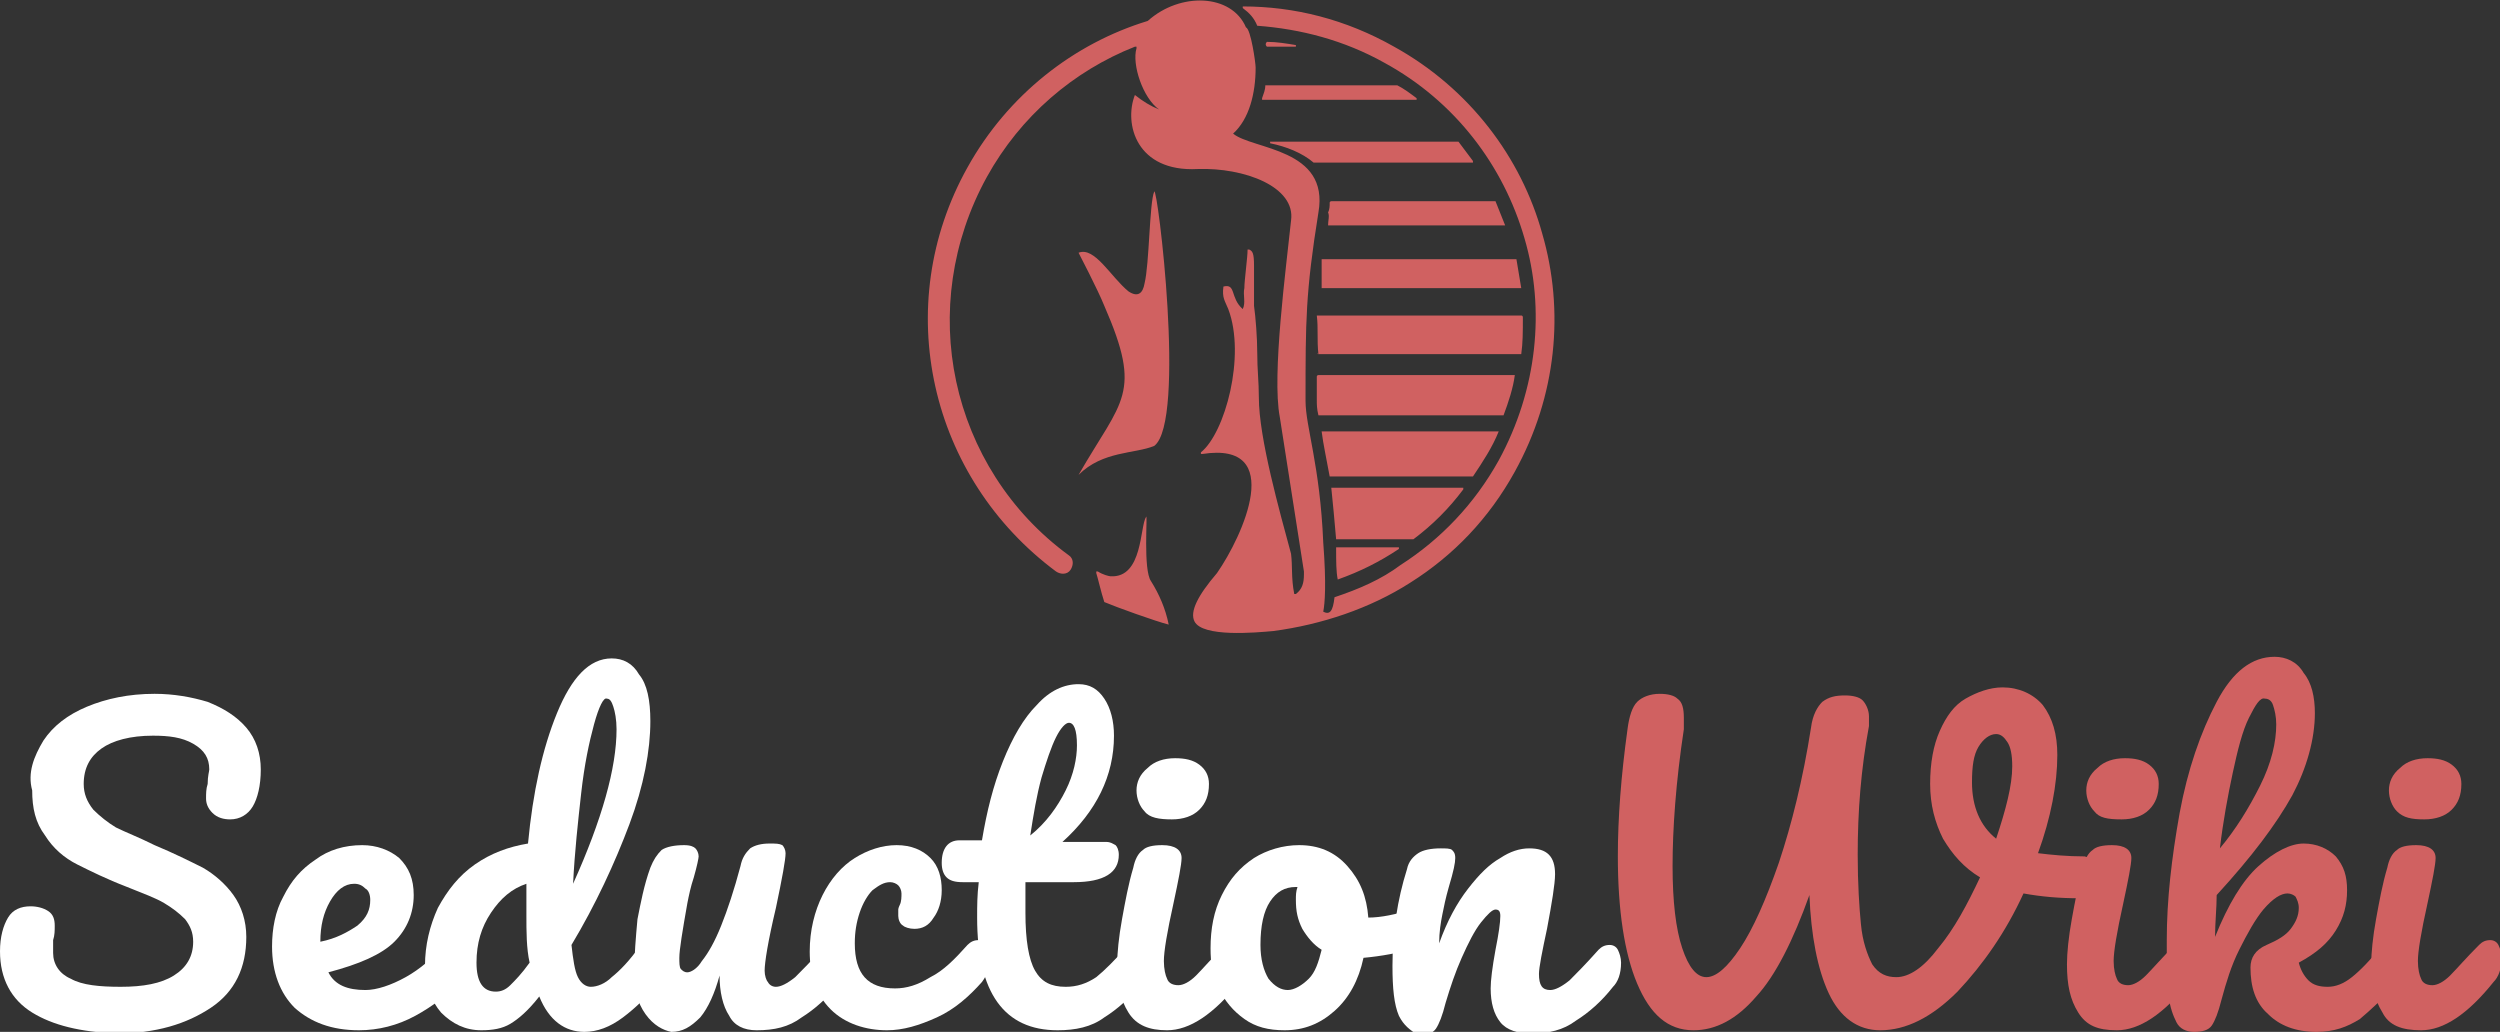
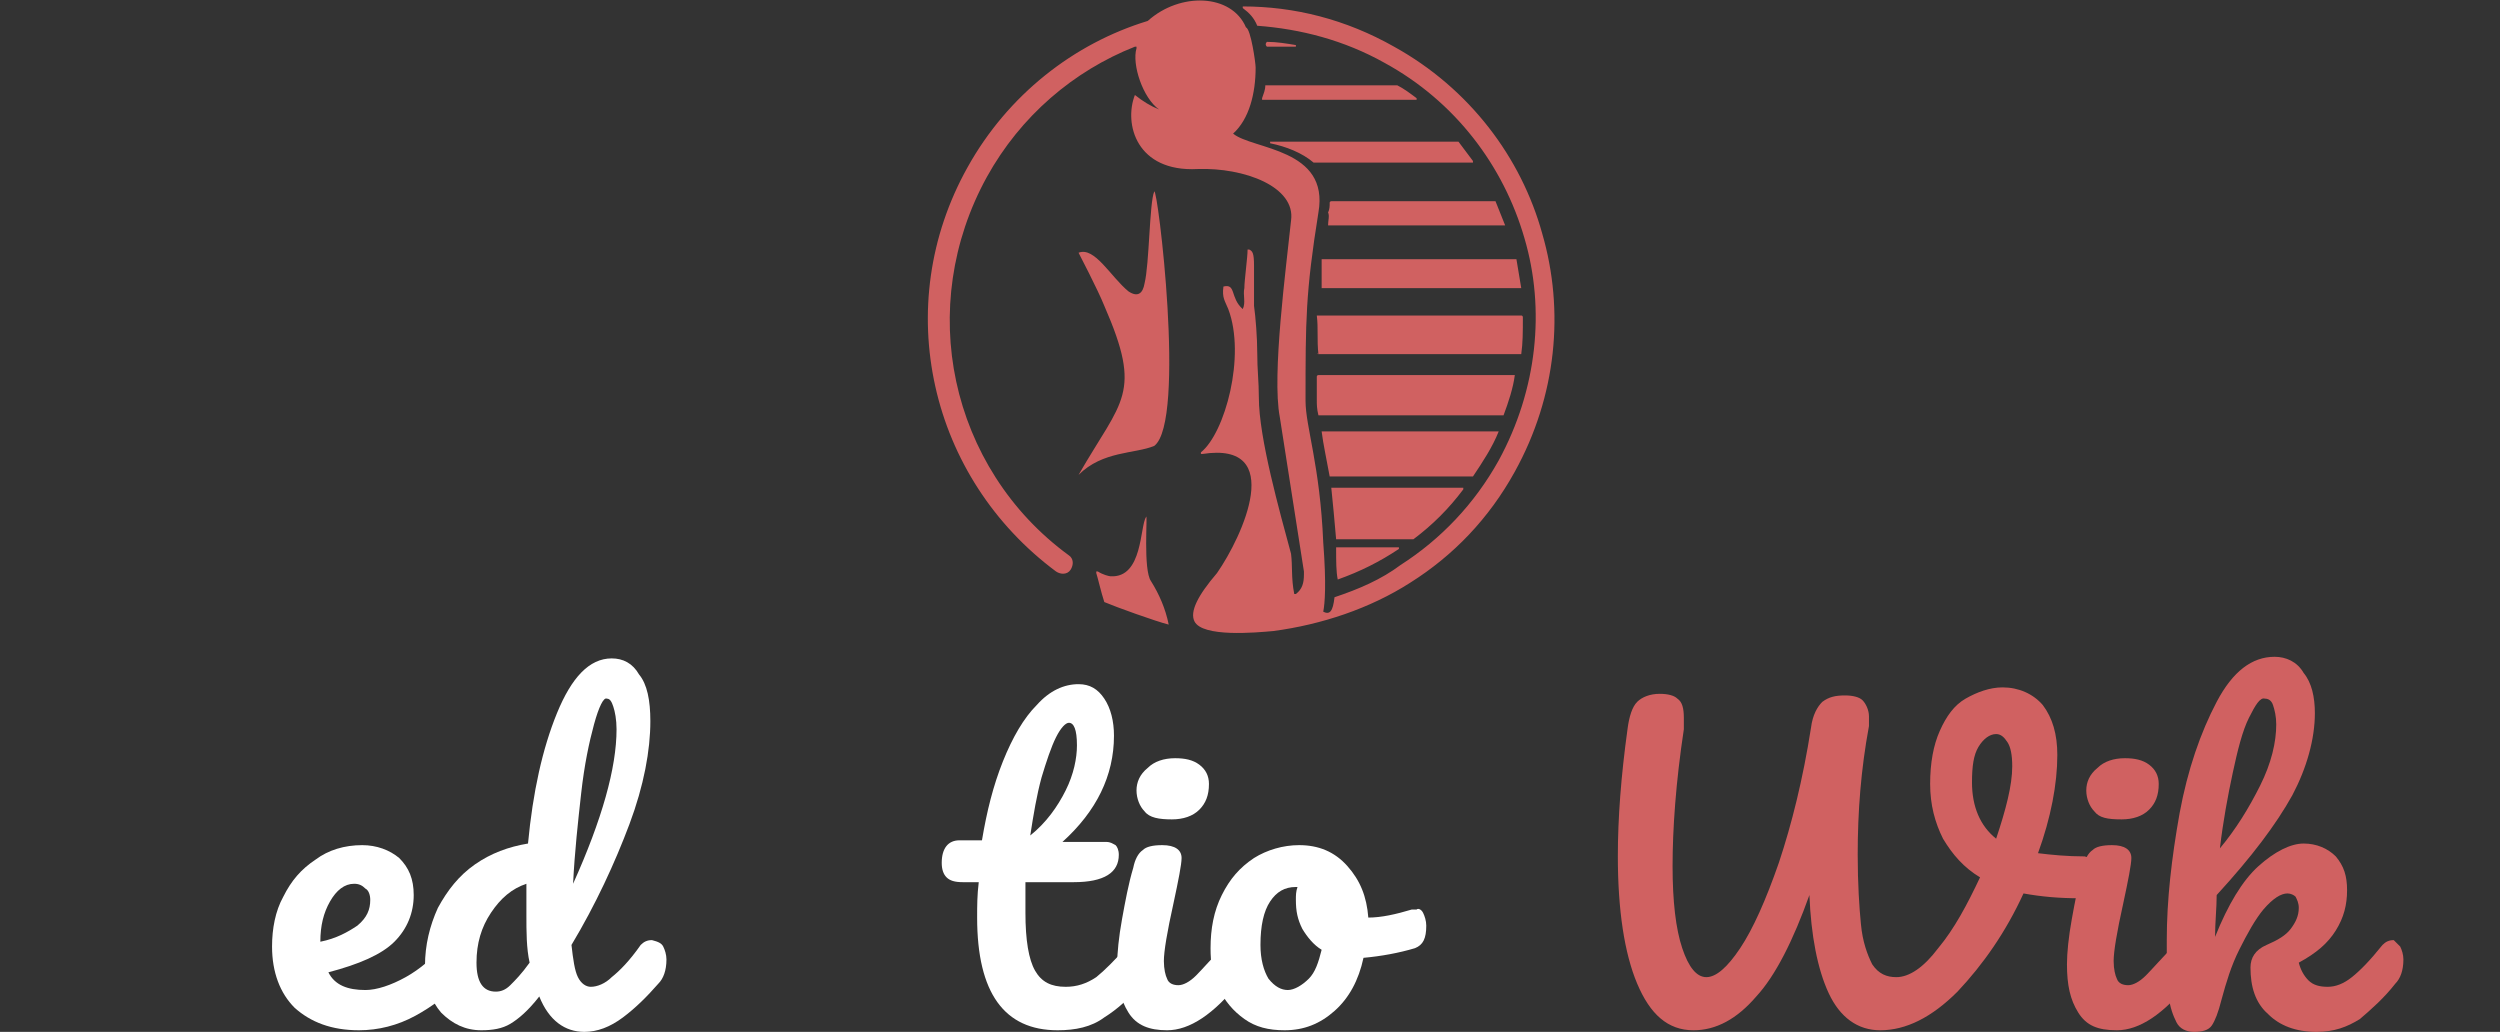
<svg xmlns="http://www.w3.org/2000/svg" version="1.1" id="Layer_1" x="0px" y="0px" width="155.3px" height="64.1px" viewBox="0 0 155.3 64.1" style="enable-background:new 0 0 155.3 64.1;" xml:space="preserve">
  <rect x="0" y="0" width="155.3" height="64.1" fill="#333333" stroke="none" />
  <style type="text/css">
	.st0{fill:#FFFFFF;}
	.st1{fill:#D06161;}
	.st2{fill-rule:evenodd;clip-rule:evenodd;fill:#D06161;}
</style>
  <g>
-     <path class="st0" d="M2,62.9c-1.3-0.8-2-2.1-2-3.8c0-0.9,0.2-1.6,0.5-2.1c0.3-0.5,0.8-0.7,1.4-0.7c0.4,0,0.8,0.1,1.1,0.3   c0.3,0.2,0.4,0.5,0.4,0.9c0,0.3,0,0.6-0.1,0.9c0,0.1,0,0.2,0,0.3c0,0.2,0,0.3,0,0.5c0,0.7,0.4,1.3,1.1,1.6c0.7,0.4,1.8,0.5,3.1,0.5   c1.4,0,2.5-0.2,3.3-0.7c0.8-0.5,1.2-1.2,1.2-2.1c0-0.6-0.2-1-0.5-1.4c-0.4-0.4-0.8-0.7-1.3-1c-0.5-0.3-1.3-0.6-2.3-1   c-1.3-0.5-2.3-1-3.1-1.4c-0.8-0.4-1.5-1-2-1.8c-0.6-0.8-0.8-1.7-0.8-2.8C1.7,48,2.1,47,2.7,46c0.6-0.9,1.5-1.6,2.7-2.1   c1.2-0.5,2.6-0.8,4.2-0.8c1.2,0,2.3,0.2,3.3,0.5c1,0.4,1.8,0.9,2.4,1.6c0.6,0.7,0.9,1.6,0.9,2.6c0,1-0.2,1.8-0.5,2.3   c-0.3,0.5-0.8,0.8-1.4,0.8c-0.4,0-0.8-0.1-1.1-0.4c-0.3-0.3-0.4-0.6-0.4-0.9c0-0.3,0-0.6,0.1-0.9c0-0.5,0.1-0.8,0.1-0.9   c0-0.7-0.3-1.2-1-1.6c-0.7-0.4-1.5-0.5-2.5-0.5c-1.4,0-2.5,0.3-3.2,0.8c-0.7,0.5-1.1,1.2-1.1,2.2c0,0.6,0.2,1.1,0.6,1.6   c0.4,0.4,0.9,0.8,1.4,1.1c0.6,0.3,1.4,0.6,2.4,1.1c1.2,0.5,2.2,1,3,1.4c0.7,0.4,1.4,1,1.9,1.7c0.5,0.7,0.8,1.6,0.8,2.6   c0,1.9-0.7,3.4-2.2,4.4s-3.4,1.6-5.9,1.6C5,64.1,3.3,63.7,2,62.9z" />
    <path class="st0" d="M28.7,58.8c0.1,0.2,0.2,0.5,0.2,0.8c0,0.7-0.2,1.2-0.5,1.5c-0.6,0.7-1.5,1.4-2.6,2c-1.1,0.6-2.3,0.9-3.5,0.9   c-1.7,0-3-0.5-4-1.4c-0.9-0.9-1.4-2.2-1.4-3.8c0-1.1,0.2-2.2,0.7-3.1c0.5-1,1.1-1.7,2-2.3c0.8-0.6,1.8-0.9,2.9-0.9   c0.9,0,1.7,0.3,2.3,0.8c0.6,0.6,0.9,1.3,0.9,2.3c0,1.1-0.4,2.1-1.2,2.9c-0.8,0.8-2.2,1.4-4.1,1.9c0.4,0.8,1.2,1.1,2.3,1.1   c0.7,0,1.6-0.3,2.5-0.8c0.9-0.5,1.7-1.2,2.4-2c0.2-0.2,0.4-0.3,0.7-0.3C28.4,58.5,28.6,58.6,28.7,58.8z M20.5,56   c-0.4,0.7-0.6,1.5-0.6,2.5v0c1-0.2,1.7-0.6,2.3-1c0.6-0.5,0.8-1,0.8-1.6c0-0.3-0.1-0.6-0.3-0.7c-0.2-0.2-0.4-0.3-0.7-0.3   C21.4,54.9,20.9,55.3,20.5,56z" />
    <path class="st0" d="M41.2,58.8c0.1,0.2,0.2,0.5,0.2,0.8c0,0.7-0.2,1.2-0.5,1.5c-0.7,0.8-1.4,1.5-2.2,2.1c-0.8,0.6-1.6,0.9-2.4,0.9   c-1.2,0-2.2-0.7-2.8-2.2c-0.7,0.9-1.3,1.4-1.8,1.7S30.6,64,29.9,64c-1,0-1.8-0.4-2.5-1.1c-0.6-0.7-1-1.7-1-2.9   c0-1.3,0.3-2.5,0.8-3.6c0.6-1.1,1.3-2,2.3-2.7c1-0.7,2.1-1.1,3.3-1.3c0.3-3.2,0.9-5.9,1.8-8.1c0.9-2.2,2-3.4,3.4-3.4   c0.7,0,1.3,0.3,1.7,1c0.5,0.6,0.7,1.6,0.7,2.9c0,1.8-0.4,4-1.3,6.4c-0.9,2.4-2.1,5-3.6,7.5c0.1,0.9,0.2,1.6,0.4,2s0.5,0.6,0.8,0.6   c0.4,0,0.9-0.2,1.3-0.6c0.5-0.4,1.1-1,1.8-2c0.2-0.2,0.4-0.3,0.7-0.3C40.9,58.5,41.1,58.6,41.2,58.8z M31.7,61.2   c0.3-0.3,0.7-0.7,1.2-1.4c-0.2-0.9-0.2-1.9-0.2-3c0-0.4,0-1,0-1.9c-0.9,0.3-1.6,0.9-2.2,1.8c-0.6,0.9-0.9,1.9-0.9,3.1   c0,1.2,0.4,1.8,1.2,1.8C31.1,61.6,31.4,61.5,31.7,61.2z M36.9,45c-0.3,1.1-0.6,2.5-0.8,4.3c-0.2,1.8-0.4,3.6-0.5,5.6   c1.8-4,2.7-7.2,2.7-9.6c0-0.6-0.1-1.1-0.2-1.4c-0.1-0.3-0.2-0.5-0.4-0.5C37.5,43.3,37.2,43.9,36.9,45z" />
-     <path class="st0" d="M40.1,63c-0.5-0.7-0.7-1.5-0.7-2.5c0-1.2,0.1-2.3,0.2-3.4c0.2-1,0.4-2.1,0.8-3.2c0.2-0.5,0.4-0.8,0.7-1.1   c0.3-0.2,0.8-0.3,1.4-0.3c0.4,0,0.6,0.1,0.7,0.2c0.1,0.1,0.2,0.3,0.2,0.5c0,0.1-0.1,0.6-0.3,1.3c-0.2,0.6-0.3,1.1-0.4,1.6   c-0.3,1.7-0.5,2.9-0.5,3.4c0,0.3,0,0.6,0.1,0.7c0.1,0.1,0.2,0.2,0.4,0.2c0.2,0,0.6-0.2,0.9-0.7c0.4-0.5,0.8-1.2,1.2-2.2   c0.4-1,0.8-2.2,1.2-3.7c0.1-0.5,0.3-0.8,0.6-1.1c0.3-0.2,0.7-0.3,1.2-0.3c0.4,0,0.6,0,0.8,0.1c0.1,0.1,0.2,0.3,0.2,0.5   c0,0.4-0.2,1.5-0.6,3.4c-0.5,2.1-0.7,3.4-0.7,3.9c0,0.3,0.1,0.6,0.2,0.7c0.1,0.2,0.3,0.3,0.5,0.3c0.3,0,0.7-0.2,1.2-0.6   c0.4-0.4,1-1,1.8-1.9c0.2-0.2,0.4-0.3,0.7-0.3c0.2,0,0.4,0.1,0.5,0.3c0.1,0.2,0.2,0.5,0.2,0.8c0,0.7-0.2,1.2-0.5,1.5   c-0.7,0.9-1.5,1.6-2.3,2.1c-0.8,0.6-1.7,0.8-2.8,0.8c-0.8,0-1.4-0.3-1.7-0.9c-0.4-0.6-0.6-1.5-0.6-2.5c-0.3,1.1-0.7,2-1.2,2.6   c-0.6,0.6-1.1,0.9-1.8,0.9C41.2,64,40.6,63.7,40.1,63z" />
-     <path class="st0" d="M51.6,62.7c-0.9-0.9-1.3-2.1-1.3-3.6c0-1.3,0.3-2.5,0.8-3.5c0.5-1,1.2-1.8,2-2.3c0.8-0.5,1.7-0.8,2.6-0.8   c0.9,0,1.6,0.3,2.1,0.8c0.5,0.5,0.7,1.2,0.7,2c0,0.7-0.2,1.3-0.5,1.7c-0.3,0.5-0.7,0.7-1.2,0.7c-0.3,0-0.6-0.1-0.7-0.2   c-0.2-0.1-0.3-0.4-0.3-0.6c0-0.1,0-0.2,0-0.4c0-0.1,0.1-0.3,0.1-0.3c0.1-0.2,0.1-0.5,0.1-0.7s-0.1-0.4-0.2-0.5   c-0.1-0.1-0.3-0.2-0.5-0.2c-0.4,0-0.7,0.2-1.1,0.5c-0.3,0.3-0.6,0.8-0.8,1.4c-0.2,0.6-0.3,1.2-0.3,1.9c0,1.9,0.8,2.8,2.5,2.8   c0.7,0,1.4-0.2,2.2-0.7c0.8-0.4,1.5-1.1,2.3-2c0.2-0.2,0.4-0.3,0.7-0.3c0.2,0,0.4,0.1,0.5,0.3c0.1,0.2,0.2,0.5,0.2,0.8   c0,0.6-0.2,1.1-0.5,1.5c-0.8,0.9-1.7,1.7-2.8,2.2c-1.1,0.5-2.1,0.8-3.1,0.8C53.8,64,52.5,63.6,51.6,62.7z" />
    <path class="st0" d="M71.2,58.8c0.1,0.2,0.2,0.5,0.2,0.8c0,0.7-0.2,1.2-0.5,1.5c-0.7,0.9-1.5,1.6-2.3,2.1c-0.8,0.6-1.8,0.8-2.9,0.8   c-3.3,0-5-2.3-5-7c0-0.7,0-1.4,0.1-2.2h-1c-0.5,0-0.8-0.1-1-0.3c-0.2-0.2-0.3-0.5-0.3-0.9c0-0.9,0.4-1.4,1.1-1.4h1.4   c0.3-1.8,0.7-3.4,1.3-4.9s1.3-2.7,2.1-3.5c0.8-0.9,1.7-1.3,2.6-1.3c0.7,0,1.2,0.3,1.6,0.9c0.4,0.6,0.6,1.4,0.6,2.3   c0,2.5-1.1,4.7-3.2,6.6h2.7c0.3,0,0.4,0.1,0.6,0.2c0.1,0.1,0.2,0.3,0.2,0.6c0,1.1-0.9,1.7-2.8,1.7h-3c0,0.8,0,1.5,0,1.9   c0,1.7,0.2,2.9,0.6,3.6c0.4,0.7,1,1,1.9,1c0.7,0,1.3-0.2,1.9-0.6c0.5-0.4,1.2-1.1,1.9-1.9c0.2-0.2,0.4-0.3,0.7-0.3   C70.9,58.5,71.1,58.6,71.2,58.8z M65.6,45.8c-0.3,0.6-0.6,1.5-0.9,2.5c-0.3,1.1-0.5,2.3-0.7,3.6c1-0.8,1.7-1.8,2.2-2.8   c0.5-1,0.7-2,0.7-2.8c0-1-0.2-1.4-0.5-1.4C66.2,44.9,65.9,45.2,65.6,45.8z" />
    <path class="st0" d="M70.1,62.9c-0.5-0.8-0.7-1.7-0.7-3c0-0.7,0.1-1.7,0.3-2.8c0.2-1.1,0.4-2.2,0.7-3.2c0.1-0.5,0.3-0.9,0.6-1.1   c0.2-0.2,0.6-0.3,1.2-0.3c0.8,0,1.2,0.3,1.2,0.8c0,0.4-0.2,1.4-0.5,2.8c-0.4,1.8-0.6,3-0.6,3.6c0,0.5,0.1,0.9,0.2,1.1   c0.1,0.3,0.4,0.4,0.7,0.4c0.3,0,0.7-0.2,1.1-0.6c0.4-0.4,1-1.1,1.8-1.9c0.2-0.2,0.4-0.3,0.7-0.3c0.2,0,0.4,0.1,0.5,0.3   c0.1,0.2,0.2,0.5,0.2,0.8c0,0.7-0.2,1.2-0.5,1.5c-1.6,2-3.1,3-4.5,3C71.4,64,70.6,63.7,70.1,62.9z M71.1,50.4   c-0.3-0.3-0.5-0.8-0.5-1.3s0.2-1,0.7-1.4c0.4-0.4,1-0.6,1.7-0.6c0.6,0,1.1,0.1,1.5,0.4c0.4,0.3,0.6,0.7,0.6,1.2   c0,0.7-0.2,1.2-0.6,1.6c-0.4,0.4-1,0.6-1.7,0.6C72,50.9,71.4,50.8,71.1,50.4z" />
    <path class="st0" d="M88.4,56.7c0.1,0.2,0.2,0.5,0.2,0.8c0,0.8-0.2,1.2-0.7,1.4c-1,0.3-2.1,0.5-3.2,0.6c-0.3,1.4-0.9,2.5-1.8,3.3   c-0.9,0.8-1.9,1.2-3.1,1.2c-1,0-1.8-0.2-2.5-0.7c-0.7-0.5-1.2-1.1-1.6-1.9c-0.4-0.8-0.5-1.6-0.5-2.5c0-1.2,0.2-2.3,0.7-3.3   c0.5-1,1.1-1.7,2-2.3c0.8-0.5,1.8-0.8,2.8-0.8c1.2,0,2.2,0.4,3,1.3c0.8,0.9,1.2,1.9,1.3,3.2c0.8,0,1.7-0.2,2.7-0.5   c0.1,0,0.2,0,0.3,0C88.1,56.4,88.3,56.5,88.4,56.7z M81.3,60.8c0.4-0.4,0.6-1,0.8-1.8c-0.5-0.3-0.9-0.8-1.2-1.3   c-0.3-0.6-0.4-1.1-0.4-1.8c0-0.3,0-0.5,0.1-0.8h-0.1c-0.7,0-1.2,0.3-1.6,0.9c-0.4,0.6-0.6,1.5-0.6,2.7c0,0.9,0.2,1.6,0.5,2.1   c0.4,0.5,0.8,0.7,1.2,0.7C80.4,61.5,80.9,61.2,81.3,60.8z" />
-     <path class="st0" d="M86.9,63.1c-0.3-0.7-0.4-1.7-0.4-3.1c0-2.1,0.3-4.1,0.9-6c0.1-0.5,0.4-0.8,0.7-1c0.3-0.2,0.8-0.3,1.4-0.3   c0.3,0,0.6,0,0.7,0.1c0.1,0.1,0.2,0.2,0.2,0.5c0,0.3-0.1,0.8-0.4,1.8c-0.2,0.7-0.3,1.2-0.4,1.7c-0.1,0.5-0.2,1.1-0.2,1.8   c0.5-1.4,1.1-2.5,1.8-3.4c0.7-0.9,1.3-1.5,2-1.9c0.6-0.4,1.2-0.6,1.8-0.6c1.1,0,1.6,0.5,1.6,1.6c0,0.6-0.2,1.8-0.5,3.4   c-0.3,1.4-0.5,2.4-0.5,2.8c0,0.7,0.2,1,0.7,1c0.3,0,0.7-0.2,1.2-0.6c0.4-0.4,1-1,1.8-1.9c0.2-0.2,0.4-0.3,0.7-0.3   c0.2,0,0.4,0.1,0.5,0.3c0.1,0.2,0.2,0.5,0.2,0.8c0,0.7-0.2,1.2-0.5,1.5c-0.7,0.9-1.5,1.6-2.3,2.1c-0.8,0.6-1.7,0.8-2.8,0.8   c-0.8,0-1.5-0.2-1.9-0.7c-0.4-0.5-0.6-1.2-0.6-2.1c0-0.5,0.1-1.3,0.3-2.4c0.2-1,0.3-1.7,0.3-2.1c0-0.3-0.1-0.4-0.3-0.4   c-0.2,0-0.5,0.3-0.9,0.8c-0.4,0.5-0.8,1.3-1.2,2.2c-0.4,0.9-0.7,1.8-1,2.8c-0.2,0.8-0.4,1.3-0.6,1.6c-0.2,0.3-0.6,0.4-1.1,0.4   C87.6,64,87.2,63.7,86.9,63.1z" />
    <path class="st1" d="M130.5,53.6c0.2,0.2,0.3,0.4,0.3,0.6c0,0.4-0.1,0.8-0.4,1.1c-0.3,0.3-0.6,0.5-1.2,0.5c-1.3,0-2.4-0.1-3.5-0.3   c-1.1,2.4-2.5,4.4-4.1,6.1c-1.6,1.6-3.2,2.4-4.8,2.4c-1.4,0-2.5-0.8-3.2-2.3c-0.7-1.5-1.1-3.6-1.2-6.1c-1,2.8-2.1,5-3.3,6.3   c-1.2,1.4-2.5,2.1-3.9,2.1c-1.6,0-2.7-1-3.5-2.9c-0.8-1.9-1.2-4.6-1.2-7.9c0-2.4,0.2-5,0.6-7.9c0.1-0.8,0.3-1.4,0.6-1.7   c0.3-0.3,0.8-0.5,1.4-0.5c0.5,0,0.9,0.1,1.1,0.3c0.3,0.2,0.4,0.6,0.4,1.2c0,0.1,0,0.3,0,0.7c-0.5,3.3-0.7,6.2-0.7,8.5   c0,2.2,0.2,3.9,0.6,5.1c0.4,1.2,0.9,1.8,1.5,1.8c0.6,0,1.3-0.6,2.1-1.8c0.8-1.2,1.6-3,2.4-5.3c0.8-2.4,1.5-5.2,2-8.4   c0.1-0.8,0.4-1.3,0.7-1.6c0.4-0.3,0.8-0.4,1.4-0.4c0.5,0,0.9,0.1,1.1,0.3c0.2,0.2,0.4,0.6,0.4,1c0,0.3,0,0.5,0,0.6   c-0.5,2.7-0.7,5.3-0.7,8c0,1.8,0.1,3.3,0.2,4.3c0.1,1.1,0.4,1.9,0.7,2.5c0.4,0.6,0.9,0.8,1.5,0.8c0.8,0,1.7-0.6,2.6-1.8   c1-1.2,1.8-2.7,2.6-4.4c-1-0.6-1.7-1.4-2.3-2.4c-0.5-1-0.8-2.1-0.8-3.4c0-1.3,0.2-2.4,0.6-3.3c0.4-0.9,0.9-1.6,1.6-2   c0.7-0.4,1.5-0.7,2.3-0.7c1,0,1.9,0.4,2.5,1.1c0.6,0.8,0.9,1.8,0.9,3.1c0,1.8-0.4,3.9-1.2,6.1c0.8,0.1,1.8,0.2,2.9,0.2   C130.1,53.4,130.3,53.4,130.5,53.6z M124,52.1c0.6-1.8,1-3.3,1-4.5c0-0.7-0.1-1.2-0.3-1.5c-0.2-0.3-0.4-0.5-0.7-0.5   c-0.4,0-0.8,0.3-1.1,0.8c-0.3,0.5-0.4,1.2-0.4,2.2C122.5,50.1,123,51.3,124,52.1z" />
    <path class="st1" d="M129.1,62.9c-0.5-0.8-0.7-1.7-0.7-3c0-0.7,0.1-1.7,0.3-2.8c0.2-1.1,0.4-2.2,0.7-3.2c0.1-0.5,0.3-0.9,0.6-1.1   c0.2-0.2,0.6-0.3,1.2-0.3c0.8,0,1.2,0.3,1.2,0.8c0,0.4-0.2,1.4-0.5,2.8c-0.4,1.8-0.6,3-0.6,3.6c0,0.5,0.1,0.9,0.2,1.1   c0.1,0.3,0.4,0.4,0.7,0.4c0.3,0,0.7-0.2,1.1-0.6c0.4-0.4,1-1.1,1.8-1.9c0.2-0.2,0.4-0.3,0.7-0.3c0.2,0,0.4,0.1,0.5,0.3   c0.1,0.2,0.2,0.5,0.2,0.8c0,0.7-0.2,1.2-0.5,1.5c-1.6,2-3.1,3-4.5,3C130.3,64,129.6,63.7,129.1,62.9z M130.1,50.4   c-0.3-0.3-0.5-0.8-0.5-1.3s0.2-1,0.7-1.4c0.4-0.4,1-0.6,1.7-0.6c0.6,0,1.1,0.1,1.5,0.4c0.4,0.3,0.6,0.7,0.6,1.2   c0,0.7-0.2,1.2-0.6,1.6c-0.4,0.4-1,0.6-1.7,0.6C130.9,50.9,130.4,50.8,130.1,50.4z" />
    <path class="st1" d="M149.1,58.8c0.1,0.2,0.2,0.5,0.2,0.8c0,0.7-0.2,1.2-0.5,1.5c-0.7,0.9-1.5,1.6-2.2,2.2   c-0.8,0.5-1.6,0.8-2.7,0.8c-1.3,0-2.3-0.4-3-1.1c-0.8-0.7-1.1-1.7-1.1-2.9c0-0.6,0.3-1.1,1-1.4c0.7-0.3,1.2-0.6,1.5-1   c0.3-0.4,0.5-0.8,0.5-1.3c0-0.3-0.1-0.5-0.2-0.7c-0.1-0.1-0.3-0.2-0.5-0.2c-0.4,0-0.9,0.3-1.5,1c-0.5,0.6-1,1.5-1.5,2.5   c-0.5,1-0.8,2-1.1,3.1c-0.2,0.8-0.4,1.3-0.6,1.6c-0.2,0.3-0.6,0.4-1.1,0.4c-0.5,0-0.9-0.2-1.1-0.6c-0.2-0.4-0.4-0.9-0.5-1.7   c-0.1-0.8-0.1-1.9-0.1-3.4c0-2.5,0.3-5.1,0.8-7.9c0.5-2.7,1.3-5,2.3-6.9c1-1.9,2.2-2.8,3.6-2.8c0.7,0,1.4,0.3,1.8,1   c0.5,0.6,0.7,1.5,0.7,2.5c0,1.6-0.5,3.4-1.4,5.1c-1,1.8-2.5,3.8-4.7,6.2c0,0.8-0.1,1.7-0.1,2.6c0.8-2,1.7-3.5,2.7-4.4   c1-0.9,2-1.4,2.8-1.4c0.8,0,1.5,0.3,2,0.8c0.5,0.6,0.7,1.2,0.7,2.1c0,0.9-0.2,1.7-0.7,2.5c-0.5,0.8-1.2,1.4-2.3,2   c0.1,0.4,0.3,0.8,0.6,1.1c0.3,0.3,0.7,0.4,1.2,0.4c0.5,0,1-0.2,1.5-0.6c0.5-0.4,1.1-1,1.9-2c0.2-0.2,0.4-0.3,0.7-0.3   C148.8,58.5,148.9,58.6,149.1,58.8z M139.7,44.6c-0.4,0.8-0.7,2-1,3.4c-0.3,1.4-0.6,3-0.8,4.7c1-1.2,1.8-2.5,2.5-3.9   c0.7-1.4,1-2.7,1-3.8c0-0.5-0.1-0.9-0.2-1.2c-0.1-0.3-0.3-0.4-0.5-0.4C140.4,43.3,140.1,43.8,139.7,44.6z" />
-     <path class="st1" d="M148,62.9c-0.5-0.8-0.7-1.7-0.7-3c0-0.7,0.1-1.7,0.3-2.8c0.2-1.1,0.4-2.2,0.7-3.2c0.1-0.5,0.3-0.9,0.6-1.1   c0.2-0.2,0.6-0.3,1.2-0.3c0.8,0,1.2,0.3,1.2,0.8c0,0.4-0.2,1.4-0.5,2.8c-0.4,1.8-0.6,3-0.6,3.6c0,0.5,0.1,0.9,0.2,1.1   c0.1,0.3,0.4,0.4,0.7,0.4c0.3,0,0.7-0.2,1.1-0.6c0.4-0.4,1-1.1,1.8-1.9c0.2-0.2,0.4-0.3,0.7-0.3c0.2,0,0.4,0.1,0.5,0.3   c0.1,0.2,0.2,0.5,0.2,0.8c0,0.7-0.2,1.2-0.5,1.5c-1.6,2-3.1,3-4.5,3C149.2,64,148.4,63.7,148,62.9z M148.9,50.4   c-0.3-0.3-0.5-0.8-0.5-1.3s0.2-1,0.7-1.4c0.4-0.4,1-0.6,1.7-0.6c0.6,0,1.1,0.1,1.5,0.4c0.4,0.3,0.6,0.7,0.6,1.2   c0,0.7-0.2,1.2-0.6,1.6c-0.4,0.4-1,0.6-1.7,0.6C149.8,50.9,149.3,50.8,148.9,50.4z" />
  </g>
  <g>
    <g>
      <path class="st2" d="M82.5,14h11c0,0,0,0,0,0c0,0,0,0,0,0c-0.2-0.5-0.4-1-0.6-1.5c0,0,0,0,0,0H82.7c0,0-0.1,0-0.1,0.1    c0,0.2,0,0.4-0.1,0.6C82.6,13.4,82.5,13.7,82.5,14C82.5,14,82.5,14,82.5,14C82.5,14,82.5,14,82.5,14 M82.1,17.9h12.4c0,0,0,0,0,0    c0,0,0,0,0,0c-0.1-0.6-0.2-1.2-0.3-1.8c0,0,0,0-0.1,0H82.2c0,0,0,0-0.1,0C82.1,16.7,82.1,17.3,82.1,17.9    C82,17.9,82,17.9,82.1,17.9C82,17.9,82,17.9,82.1,17.9z M81.9,22h12.5c0,0,0,0,0.1,0c0.1-0.7,0.1-1.4,0.1-2.2c0,0,0-0.1,0-0.1    c0,0,0-0.1-0.1-0.1H81.9c0,0-0.1,0-0.1,0C81.9,20.4,81.8,21.1,81.9,22C81.8,21.9,81.8,22,81.9,22C81.8,22,81.9,22,81.9,22z     M81.9,25.8h11.5c0,0,0,0,0,0c0.3-0.8,0.6-1.7,0.7-2.5c0,0,0,0,0,0c0,0,0,0,0,0H81.9c0,0-0.1,0-0.1,0.1c0,0.5,0,1,0,1.5    C81.8,25.1,81.8,25.4,81.9,25.8C81.9,25.8,81.9,25.8,81.9,25.8z M82.6,29.6h8.9c0,0,0,0,0,0c0.6-0.9,1.2-1.8,1.6-2.8c0,0,0,0,0,0    c0,0,0,0,0,0h-11c0,0,0,0,0,0c0,0,0,0,0,0C82.2,27.6,82.4,28.5,82.6,29.6C82.5,29.6,82.6,29.6,82.6,29.6z M83,33.5h4.8    c0,0,0,0,0,0c1.2-0.9,2.2-1.9,3.1-3.1c0,0,0,0,0-0.1c0,0,0,0,0,0h-8.2c0,0,0,0,0,0c0,0,0,0,0,0C82.8,31.3,82.9,32.3,83,33.5    C82.9,33.5,83,33.5,83,33.5z M83.1,36c1.4-0.5,2.6-1.1,3.8-1.9c0,0,0,0,0-0.1c0,0,0,0-0.1,0H83c0,0,0,0,0,0c0,0,0,0,0,0    C83,34.9,83,35.5,83.1,36C83,36,83.1,36,83.1,36C83.1,36,83.1,36,83.1,36z M78.4,6.2h9.5c0,0,0,0,0.1,0c0,0,0,0,0-0.1    c-0.4-0.3-0.8-0.6-1.2-0.8c0,0,0,0,0,0h-8.1c0,0,0,0-0.1,0c0,0.3-0.1,0.5-0.2,0.8l0,0L78.4,6.2C78.3,6.2,78.3,6.2,78.4,6.2    C78.4,6.2,78.4,6.2,78.4,6.2z M78.7,2.9h1.7c0,0,0.1,0,0.1,0c0,0,0-0.1,0-0.1c-0.6-0.1-1.2-0.2-1.8-0.2c0,0,0,0,0,0c0,0,0,0,0,0    C78.6,2.7,78.6,2.8,78.7,2.9C78.6,2.9,78.6,2.9,78.7,2.9z M67,29.5c2.7-4.7,4-5,1.6-10.5c-0.4-1-1.6-3.3-1.6-3.3    c1-0.4,2,1.5,3.1,2.4c0,0,0,0,0,0c0.6,0.4,0.9,0.1,1-0.5c0.3-1.2,0.3-5,0.6-5.7c0.2-0.4,2,14.3,0,15.8c0,0,0,0,0,0    C70.5,28.2,68.5,28,67,29.5C67,29.6,67,29.6,67,29.5C67,29.6,67,29.6,67,29.5z M68.6,37.4c-0.2-0.6-0.4-1.5-0.5-1.8c0,0,0,0,0-0.1    c0,0,0,0,0.1,0c0.3,0.2,0.7,0.3,0.8,0.3c2,0.1,1.8-3.1,2.2-3.7c0.1-0.2-0.2,3.3,0.3,4c0.5,0.8,0.9,1.7,1.1,2.7c0,0,0,0,0,0    c0,0,0,0,0,0C71.8,38.6,69.3,37.7,68.6,37.4C68.6,37.4,68.6,37.4,68.6,37.4z M82.9,37.1c1.5-0.5,2.9-1.1,4.1-2    c2.5-1.6,4.6-3.8,6.1-6.5c2.4-4.4,2.9-9.4,1.6-13.8c-1.3-4.5-4.3-8.5-8.7-10.9c-2.5-1.4-5.2-2.1-7.9-2.3c0,0,0,0,0,0    c-0.2-0.5-0.5-0.8-0.9-1.1c0,0,0,0,0-0.1c0,0,0,0,0,0c3.2,0,6.4,0.8,9.4,2.5c4.7,2.6,7.9,6.9,9.2,11.6c1.4,4.8,0.9,10.1-1.7,14.8    c-1.6,2.9-3.8,5.2-6.5,6.9c-2.5,1.6-5.5,2.6-8.5,3c-1.1,0.1-4.4,0.4-4.9-0.6c-0.3-0.6,0.2-1.6,1.4-3c0,0,0,0,0,0    c1.6-2.3,4.3-8.2-0.9-7.4c0,0,0,0-0.1,0c0,0,0,0,0-0.1c1.5-1.2,2.8-6,1.7-8.9c0,0,0,0,0,0c-0.2-0.5-0.4-0.7-0.3-1.4c0,0,0,0,0,0    c0.8-0.2,0.4,0.7,1.2,1.4c0,0,0,0,0,0c0,0,0,0,0,0c0.2-0.4,0-0.9,0.1-1.3c0-0.5,0.2-1.9,0.2-2.4c0,0,0,0,0,0c0,0,0,0,0.1,0    c0.2,0.1,0.3,0.2,0.3,1c0,0.5,0,2,0,2.5c0.1,0.7,0.2,2,0.2,2.9c0,1.1,0.1,1.8,0.1,2.8c0,2.5,1.3,7.1,2,9.7c0,0,0,0,0,0    c0.1,0.8,0,1.5,0.2,2.5c0,0,0,0,0,0c0,0,0,0,0.1,0c0.4-0.3,0.5-0.7,0.5-1.2c0-0.1,0-0.1,0-0.2c0,0,0,0,0,0l-1.5-9.6c0,0,0,0,0,0    c-0.5-2.6,0.4-9.3,0.7-12.2c0.3-2.1-2.9-3.3-5.8-3.2c-3.8,0.2-4.6-2.8-3.9-4.6C71,6.3,71.5,6.6,72,6.8c-1-0.7-1.7-2.8-1.4-3.8    c0,0,0,0,0-0.1c0,0,0,0-0.1,0c-3.8,1.5-7.1,4.3-9.2,8.1c-2.2,4-2.8,8.5-1.9,12.7c0.9,4.2,3.3,8.1,7,10.8c0.3,0.2,0.3,0.6,0.1,0.9    c-0.2,0.3-0.6,0.3-0.9,0.1c-3.9-2.9-6.5-7-7.5-11.5c-1-4.5-0.4-9.3,2-13.6c2.5-4.5,6.6-7.7,11.2-9.1c0,0,0,0,0,0    c2-1.8,5.2-1.7,6.1,0.4C77.7,1.8,78,3.9,78,4.2c0,1.6-0.4,3.2-1.4,4.1c0,0,0,0,0,0c0,0,0,0,0,0c1.2,1,6,0.9,5.3,4.9    c-0.8,5-0.8,6.7-0.8,11.7c0,1.6,0.9,4,1.1,8.8c0.2,2.6,0.1,3.8,0,4.3c0,0,0,0,0,0c0,0,0,0,0,0C82.6,38.2,82.8,38,82.9,37.1    C82.9,37.1,82.9,37.1,82.9,37.1z M81.6,10.1h9.9c0,0,0,0,0,0c0,0,0,0,0-0.1c-0.3-0.4-0.6-0.8-0.9-1.2c0,0,0,0,0,0H79    c0,0,0,0-0.1,0c0,0,0,0,0,0.1C79.9,9.1,80.9,9.5,81.6,10.1C81.6,10.1,81.6,10.1,81.6,10.1z" />
    </g>
  </g>
</svg>